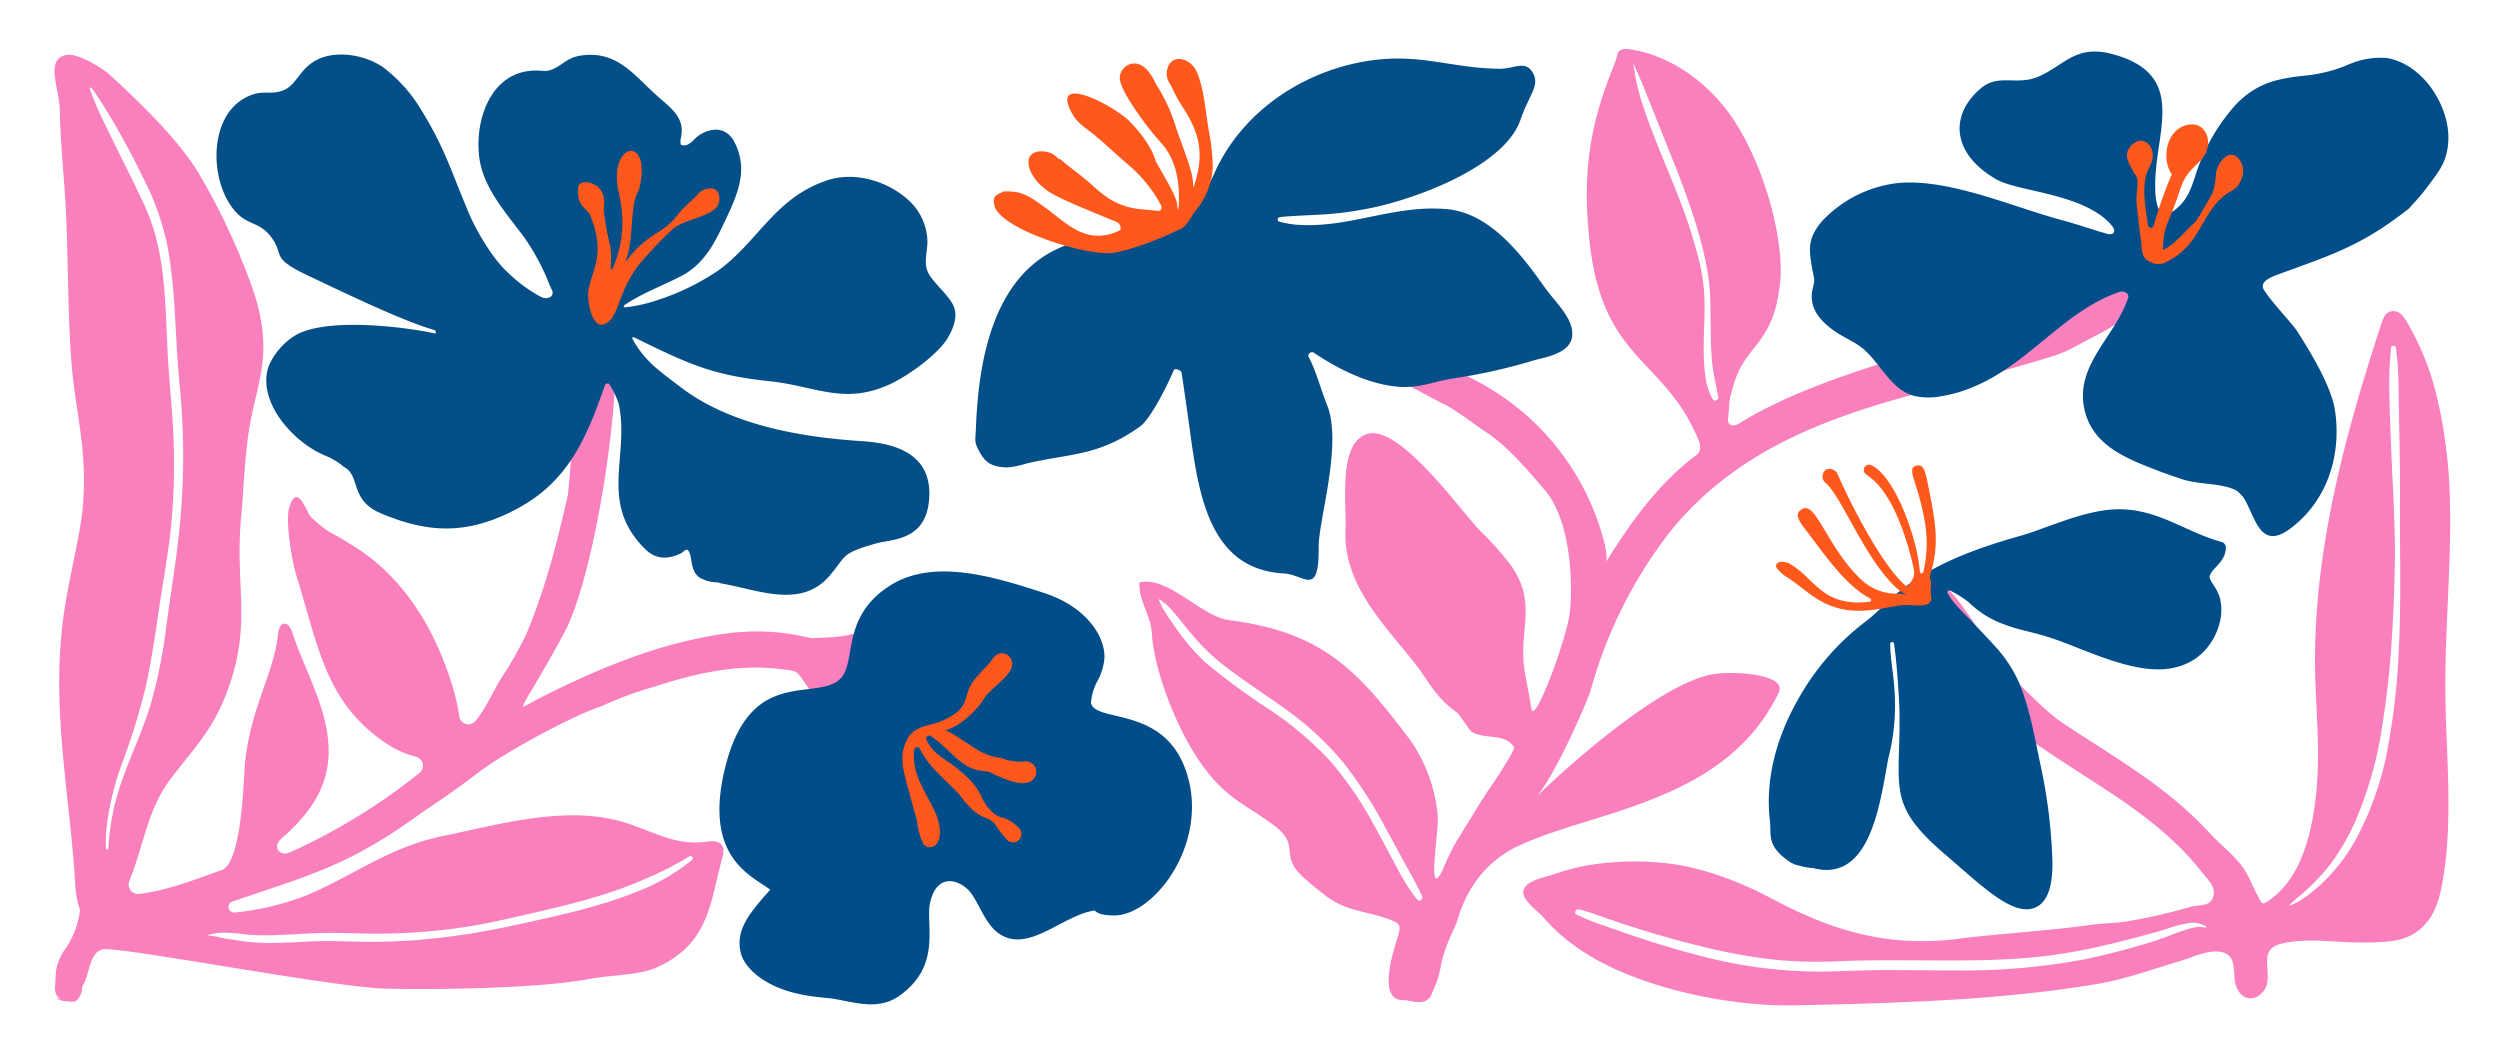
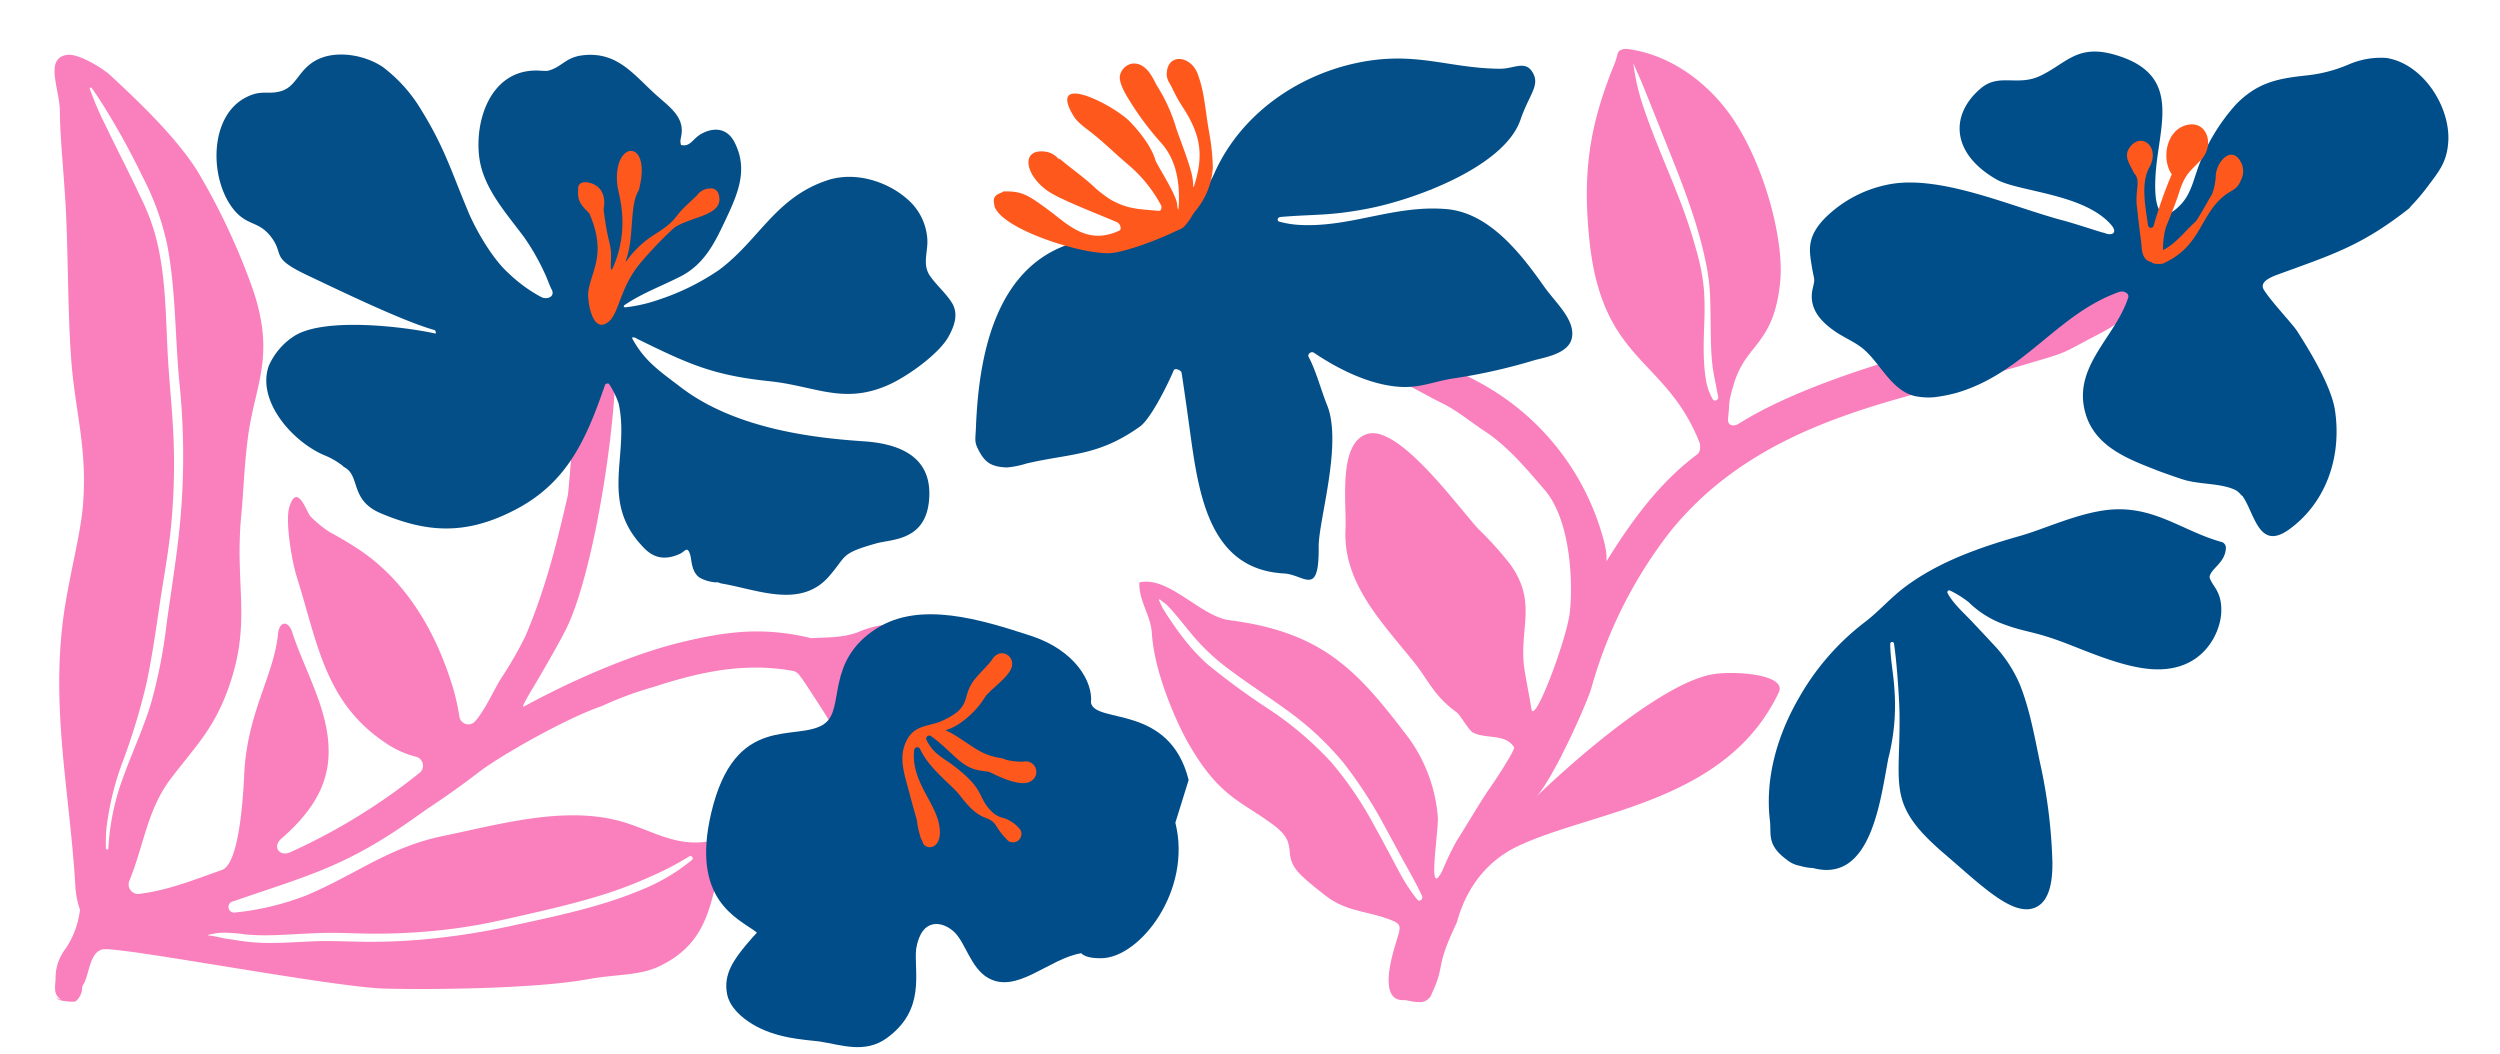
<svg xmlns="http://www.w3.org/2000/svg" width="396" height="167" viewBox="0 0 396 167">
  <defs>
    <clipPath id="clip-path">
      <rect id="Rectangle_81" data-name="Rectangle 81" width="396" height="167" transform="translate(0.001 0)" fill="none" />
    </clipPath>
  </defs>
  <g id="Group_1043" data-name="Group 1043" transform="translate(0.585 0.347)">
    <g id="Group_1033" data-name="Group 1033" transform="translate(-0.585 -0.348)" clip-path="url(#clip-path)">
-       <path id="Path_1002" data-name="Path 1002" d="M3264.238,666.374a78.56,78.56,0,0,0-2.059-16.992,42.945,42.945,0,0,0-4.824-11.984c-.56-.928-1.214-1.773-2.35-1.588-1.006.164-1.337,1.087-1.637,2-5.583,17.053-10.4,34.7-10.5,52.743-.041,7.158.9,13.934.226,21.148-.548,5.863-2.081,13.413-7.151,17.169-1.677,1.242-1.427.783-2.268-.7-.647-1.142-1.107-2.462-1.822-3.643-1.355-2.24-4.026-4.252-5.672-6.048-6.884-7.516-15.028-11.924-23.471-17.587-2.482-1.665-5.474-4.9-7.757-7.013-2.682-2.485-8.962-14.593-11.561-14.821a1.686,1.686,0,0,0-1.986,1.412c-1.4,3.843,5.362,13.191,7.951,15.952,10.509,11.205,25.934,15.915,35.5,28.141.878,1.123,2.2,2.215,1.95,3.688-.332,1.948-2.128,1.5-3.652,1.9a87.339,87.339,0,0,1-10.577,2.381c-1,.14-3.949.273-5.614.521-5.4.8-15.838,1.516-20.376,2.127-12.15,1.638-21.385-1.886-29.747-6.322-6.882-3.65-12.978-5.362-18-5.739a45.092,45.092,0,0,0-10.968.423,34.51,34.51,0,0,0-5.636,1.473c-1.247.443-4.681.968-4.788,2.774-.084,1.419,2.488,3.187,3.312,4.168a27.561,27.561,0,0,0,4.925,4.428c8.372,6.149,23.52,9.632,35.011,9.368,15.691-.362,32.168-.749,47.943-3.433,4.274-.727,8.482-2.305,12.75-3.549,1.875-.546,4.17-1.72,6.219-1.525,3.365.32,1.926,3.713,2.889,5.8.934,2.02,2.935,2.107,4.243.416,1.82-2.352-1.271-6.413,2.631-7.429,4.382-1.141,9.069-.116,13.5-.231,3.044-.079,5.951.012,8.427-1.945,2.5-1.979,3.275-4.809,3.813-7.944,1.689-9.836.472-19.992.4-29.964-.074-9.876.942-19.633.738-29.576m-38.75,67.067a4.213,4.213,0,0,0-1.6-.042,11.312,11.312,0,0,0-1.774.475c-.61.186-1.209.409-1.8.639-1.259.488-2.517.96-3.812,1.345-3.349,1-6.729,1.894-10.15,2.605a103.13,103.13,0,0,1-20.654,1.752c-3.476.014-6.952-.047-10.428-.048s-6.93.178-10.4.239a74.637,74.637,0,0,1-19.893-2.629c-3.3-.854-6.567-1.855-9.8-2.937q-2.38-.8-4.743-1.643a39.759,39.759,0,0,1-4.546-1.805c-.478-.24-.129-.938.349-.828a22.56,22.56,0,0,1,2.356.682,166.856,166.856,0,0,0,19.43,5.732,84.586,84.586,0,0,0,9.929,1.616,73.746,73.746,0,0,0,10.007.151c6.971-.284,13.948-.014,20.921-.125,3.46-.055,6.922-.208,10.363-.579a88.377,88.377,0,0,0,10.188-1.766c1.722-.393,3.435-.826,5.14-1.287,1.46-.4,2.938-.755,4.382-1.208a21.563,21.563,0,0,1,3.578-1,4.218,4.218,0,0,1,3.045.448.114.114,0,0,1-.087.207m22.87,1.659h.011c-.317.086-.268.03-.011,0m7.782-45.968a109.817,109.817,0,0,1-1.711,15.571,49.648,49.648,0,0,1-5.125,14.82,30.028,30.028,0,0,1-4.5,6.082,24.013,24.013,0,0,1-2.776,2.477,18.379,18.379,0,0,1-1.59,1.124,8.907,8.907,0,0,1-1.712.775.015.015,0,0,1-.015-.025c.45-.429.887-.85,1.365-1.251a32.394,32.394,0,0,0,5.232-5.335,35.74,35.74,0,0,0,3.8-6.474,59.9,59.9,0,0,0,4.3-14.814,143.522,143.522,0,0,0,1.679-15.583c.238-3.707.359-7.42.409-11.133s-.1-7.445-.28-11.167c-.182-3.754-.357-7.506-.474-11.262-.059-1.889-.127-3.779-.134-5.669-.006-1.871.112-3.712.282-5.574a.4.4,0,0,1,.8,0c.085.928.2,1.856.267,2.786.132,1.883.132,3.779.161,5.665s.069,3.781.11,5.672c.083,3.782.093,7.567.081,11.35-.024,7.327.195,14.643-.167,21.966" transform="translate(-2876.167 -586.506)" fill="#f980bc" />
      <path id="Path_1003" data-name="Path 1003" d="M241.645,201.446c-.405-.481-1.239-.736-2.7-.61a14.2,14.2,0,0,0-3.638,1.069c-2.525.935-4.9.817-7.467.965-7.419-1.793-13.156-1.153-20.589.649-7.937,1.925-17.5,6.13-24.9,10.176-.546.3.615-1.617,1.8-3.6.909-1.524,3.924-6.7,5.03-9.007,4.715-9.84,9.025-38.562,7.394-48.836-.771-4.854-.056-.857-1.8-4.128-.44-.826-1.216.107-1.383.277a6.585,6.585,0,0,0-.726,1.075c-.019.026,0-.087-.054.134-2.221,8.879-2.324,21.144-3.288,30.442,0,.024.011.035,0,.064-1.758,7.714-3.565,14.918-6.744,22.425a61.47,61.47,0,0,1-3.936,6.819c-.989,1.6-2.467,4.871-3.941,6.566a1.438,1.438,0,0,1-2.6-.737,35.852,35.852,0,0,0-.975-4.379c-2.545-8.451-6.985-16.4-14.316-21.574a56.6,56.6,0,0,0-5.255-3.175,18.866,18.866,0,0,1-2.972-2.425c-.625-.536-2.124-5.642-3.409-1.525-.629,2.018.288,8.193,1.192,11.074,3.3,10.51,4.45,19.794,13.94,26.2a15.186,15.186,0,0,0,4.857,2.248,1.466,1.466,0,0,1,.524,2.666,95.538,95.538,0,0,1-20.375,12.485c-1.646.729-2.919-.829-1.373-2.179,7.6-6.635,9.212-12.871,5.686-22.473-1.444-3.934-2.957-6.979-3.979-10.18-.615-1.927-2.048-1.8-2.25.2-.655,6.486-4.519,11.886-5.29,21.061-.13,1.538-.427,15.257-3.611,16.377-4.388,1.544-8.391,3.181-13.007,3.776a1.506,1.506,0,0,1-1.665-2.027c2.263-5.5,2.816-11.039,6.335-15.886,3.649-4.885,6.668-7.668,8.988-13.65,4.34-11.184,1.284-16.8,2.433-28.571.312-3.193.437-7.364,1.016-11.974,1.066-8.472,4.419-12.748.884-23.41a104.65,104.65,0,0,0-8.876-18.988c-3.26-5.2-8.969-10.7-13.817-15.187-1.114-1.032-5.007-3.462-6.805-3.2-3.631.533-1.19,5.361-1.152,8.865.05,4.608.659,10.024.955,15.767.364,7.046.3,16.285.839,23.554.623,8.378,2.582,14.055,1.875,23.067-.323,4.122-1.659,9.171-2.692,15.125-2.76,15.914.579,29.846,1.473,45.195a13.384,13.384,0,0,0,.741,3.839,13.929,13.929,0,0,1-2.225,6.087,7.644,7.644,0,0,0-1.646,4.875c-.088,1.423-.326,2.477.824,3.23.169.111-.538-.142-.7-.244.356.643,2.886.672,3.052.574a3.017,3.017,0,0,0,.947-1.5c.165-.376-.071-.6.291-1.2.953-1.585.928-5,3-5.538,2.277-.588,36.351,5.987,44.738,6.207,6.911.182,23.713.065,32.219-1.493,4.528-.829,8.083-.5,11.365-2.091,7.92-3.843,7.966-10.284,9.931-17.339.6-2.157-.928-2.581-2.318-2.373-5.1.761-8.392-1.511-13.142-3-9.165-2.869-19.94.309-28.736,2.1-8.663,1.766-14.048,6.206-21.763,9.439a43.12,43.12,0,0,1-11.225,2.7.9.9,0,0,1-.386-1.762c.053-.022-.006.018.067-.008,11.91-4.124,17.882-5.46,29.083-13.494,2.787-2,4.9-3.2,9.9-7.036,3.379-2.593,13.877-8.539,19.347-10.379a55.873,55.873,0,0,1,8.242-3.049c7.391-2.4,14.344-3.9,21.952-2.56a1.77,1.77,0,0,1,1.1.651l0,.006c.482.625.93,1.27,1.355,1.934,1.01,1.58,2.071,3.131,3.046,4.734.2.332.4.668.591,1.008.041.074.08.149.12.224l.008.019a2,2,0,0,0,2.232,1.411,2.028,2.028,0,0,0,1.69-2,.157.157,0,0,1,0-.019c.01-.094.022-.216.018-.206s0,0,0,.006c.022-.2.046-.392.057-.589,0-.046.007-.091.011-.138s.008-.131.016-.182a9.847,9.847,0,0,1,.334-1.438c.069-.223.134-.447.211-.666l0-.006c.034-.083.068-.168.1-.25a12.841,12.841,0,0,1,.653-1.279c.247-.427.516-.842.8-1.246l.124-.169h0c.151-.2.305-.4.461-.6.606-.777,1.241-1.531,1.862-2.293,1.275-1.566,3.042-4.268,2-5.5M116.52,236.183a.2.2,0,0,1-.393,0,28.872,28.872,0,0,1,.066-3.038,45.135,45.135,0,0,1,2.755-11.133,102.855,102.855,0,0,0,3.549-11.737c.887-4.1,1.486-8.275,2.1-12.426.625-4.214,1.423-8.413,1.843-12.655a102.221,102.221,0,0,0,.447-12.356c-.094-4.134-.5-8.232-.806-12.351-.548-7.358-.216-14.937-2.307-22.088a34.974,34.974,0,0,0-2.057-5.2c-.921-1.939-1.85-3.87-2.814-5.788s-1.928-3.864-2.859-5.811a49.47,49.47,0,0,1-2.472-5.75c-.064-.193.2-.268.3-.128.636.863,1.2,1.746,1.776,2.651a119.665,119.665,0,0,1,6.285,11.393,42.479,42.479,0,0,1,3.9,10.78c1.411,7.344,1.224,14.848,1.978,22.264a113.51,113.51,0,0,1-.323,25.3c-.512,4.206-1.189,8.4-1.759,12.6a81.287,81.287,0,0,1-2.451,12.454c-1.16,3.879-2.888,7.542-4.266,11.341a38.315,38.315,0,0,0-2.5,11.673m21.7,13.619a34.368,34.368,0,0,0,4.118.124c2.838-.065,5.668-.312,8.507-.364,2.757-.051,5.515.134,8.273.122q3.85-.016,7.689-.33c2.565-.214,5.126-.527,7.663-.961,2.564-.439,5.1-1.028,7.633-1.6,4.612-1.048,9.224-2.122,13.724-3.592a65.639,65.639,0,0,0,6.547-2.553,49.169,49.169,0,0,0,6.182-3.213c.337-.213.744.3.431.557-.442.356-.891.7-1.349,1.04a30.56,30.56,0,0,1-6.08,3.46,65.639,65.639,0,0,1-6.846,2.471c-4.543,1.372-9.193,2.362-13.827,3.368a113.771,113.771,0,0,1-15.581,2.363q-3.941.3-7.9.272c-2.8-.019-5.583-.191-8.382-.075-2.859.119-5.713.359-8.576.226a34.587,34.587,0,0,1-4.069-.467c-.659-.11-1.341-.165-1.989-.325a15.644,15.644,0,0,0-2.015-.364c-.056-.006-.076-.087-.015-.1a12.218,12.218,0,0,1,1.853-.315,20.392,20.392,0,0,1,4.011.264" transform="translate(-99.351 -101.782)" fill="#f980bc" />
      <path id="Path_1004" data-name="Path 1004" d="M1240.473,608.188q.053.053.1.108a1.212,1.212,0,0,0-.1-.108" transform="translate(-1144.288 -561.042)" fill="#f980bc" />
      <path id="Path_1005" data-name="Path 1005" d="M111.247,2042.441a.363.363,0,0,1-.02-.039c-.023,0-.012.019.02.039" transform="translate(-102.321 -1884.392)" fill="#f980bc" />
      <path id="Path_1006" data-name="Path 1006" d="M1435.65,1723.579c-.147.016-.112.013,0,0" transform="translate(-1324.288 -1590.214)" fill="#f980bc" />
      <path id="Path_1007" data-name="Path 1007" d="M175.789,116.258c.6.236-.155-.071-.007,0l.007,0" transform="translate(-161.879 -107.126)" fill="#f980bc" />
      <path id="Path_1008" data-name="Path 1008" d="M1397.474,297.139c-.048,0-.042,0,0,0" transform="translate(-1289.121 -274.036)" fill="#044f88" />
      <path id="Path_1009" data-name="Path 1009" d="M506.493,155.085c8.144,4,12.006,5.8,21.01,6.742,7.23.753,11.634,3.71,18.668.667,3.212-1.39,8.217-5.034,9.7-7.731.929-1.682,1.626-3.6.528-5.366-.946-1.519-2.428-2.759-3.47-4.26-1.258-1.813-.28-3.838-.419-5.857a9.124,9.124,0,0,0-3.2-6.325c-3.187-2.8-8.268-4.411-12.659-2.947-8.237,2.746-10.816,9.509-17.117,14.185a37.843,37.843,0,0,1-9.568,4.719,24.265,24.265,0,0,1-5.165,1.2c-.519.075-.395-.252-.235-.359,2.793-1.878,5.68-2.914,8.845-4.516,3.944-2,5.6-5.726,7.154-9,2.113-4.44,3.514-8.051,1.439-12.2-1.231-2.46-3.452-2.417-5.308-1.382-1.351.753-1.708,2.081-3.15,1.762-.059-.013-.037.079-.071-.093-.123-.61-.094-.508.066-1.39.514-2.818-1.636-4.391-3.688-6.189-3.773-3.307-6.311-7.223-11.972-6.539-2.736.33-3.284,1.915-5.5,2.45-.027.006-.011.006-.022.007-.856.042-1.213-.072-2.129-.043-6.992.225-9.449,8.019-8.684,13.8.639,4.827,4.23,8.727,7.073,12.565a35.894,35.894,0,0,1,3.218,5.6c.481.965.742,1.907,1.239,2.852a.13.13,0,0,1,.01.02c.354.973-.668,1.4-1.518,1.131a7.582,7.582,0,0,1-.79-.412,23.2,23.2,0,0,1-4.61-3.469c-2.593-2.3-5.211-6.964-6.293-9.532-2.8-6.65-3.81-10.319-7.591-16.425a23.808,23.808,0,0,0-6.03-6.7c-2.923-1.96-7.342-2.651-10.328-1.18s-3.26,4.179-5.655,4.965c-2.16.709-3.164-.309-5.8,1.094-5.653,3-5.689,12.554-2.047,17.424,2.224,2.973,4.084,1.962,6.1,4.57,2.267,2.931-.285,3.265,5.885,6.17,4.17,1.963,14.987,7.245,20.028,8.624.214.059.314.6.121.554-5.172-1.14-17.944-2.635-22.506.517a10.79,10.79,0,0,0-3.849,4.595c-2,5.629,3.92,12.259,9.11,14.3a11.794,11.794,0,0,1,2.69,1.625c.084.061-.05.038-.021.051,2.861,1.3.885,5.26,5.984,7.4,7.222,3.031,13.455,3.583,21.505-.7,7.985-4.246,10.99-10.92,13.994-19.663.053-.154.532-.32.643-.109a13.077,13.077,0,0,1,1.516,3.107c1.792,8.31-3.238,15.652,4.174,23.007,1.641,1.629,3.5,1.685,5.5.783.864-.39,1.215-1.4,1.685.258.191.672.162,2.867,1.681,3.616a6.225,6.225,0,0,0,2.477.641c.124,0-.134-.01-.117-.012.4-.059.512.12.957.195,5.585.946,12.428,4.009,16.924-1.106,2.909-3.309,1.7-3.617,7.528-5.264,2.372-.671,7.693-.374,8.333-6.646.372-3.645-.488-8.859-10.284-9.518-7.444-.5-20.146-1.817-28.945-8.509-3.567-2.713-5.737-4.161-7.687-7.632-.271-.483.134-.281.3-.3.075-.01.248.128.337.172" transform="translate(-405.623 -101.442)" fill="#044f88" />
-       <path id="Path_1010" data-name="Path 1010" d="M1056.841,575.511h0" transform="translate(-974.851 -530.891)" fill="#044f88" />
      <path id="Path_1011" data-name="Path 1011" d="M1202.865,314.326a1.257,1.257,0,0,0-1.483-.9,2.546,2.546,0,0,0-1.968,1.117c.006-.007-1.926,1.8-2.129,2.012-1.557,1.628-1.323,2.109-4.491,4.106-4.589,2.893-5.147,6.176-4.335,3.234.86-3.119.461-7.2,1.42-9.526.307-.744.31-.412.479-1.252,1.8-7.728-4.362-7.291-3.526-.163.163,1.388,1.971,6.248-.471,12.457-.911,2.318-.447-.593-.554-1.955-.138-1.738-.568-1.87-1.165-6.756,0,.008.629-2.478-1.123-3.7-.972-.679-3.057-1.068-2.9.632-.228,2.065.96,2.821,1.8,3.779.075.085.029.088,0,.027,2.7,6.307.37,8.853-.181,12.173-.244,1.469.611,7.192,3.3,4.818,1.538-1.357,1.764-5.284,4.739-8.968a60.645,60.645,0,0,1,5.53-5.805c2.642-1.87,8.083-1.879,7.062-5.325" transform="translate(-1089.035 -283.56)" fill="#ff581d" />
-       <path id="Path_1012" data-name="Path 1012" d="M1544.705,1202.367c-3.043-12.093-14.754-8.841-15.473-12.213a8.959,8.959,0,0,1,.855-3.131,9.694,9.694,0,0,0,1.253-3.647c.358-3.293-2.488-8.324-9.5-10.614-7.974-2.6-17.6-5.583-24.515-1.133-8.057,5.186-4.958,12.553-8.1,14.979.06-.072.025-.091-.132.112-4.328,2.963-14.127-1.992-17.909,14.11-3.236,13.778,4.183,16.648,7.129,18.839.223.181.056.044-1.634,2.09-1.994,2.414-3.571,4.688-2.981,7.728.4,2.063,2.223,3.7,4.022,4.787,3.779,2.279,8.205,2.444,10.554,2.731,3.456.524,7.224,1.995,10.7-.509,6.279-4.525,4.3-10.438,4.675-14.143.859-5.171,4.329-4.372,6.112-2.6,1.7,1.694,2.551,5.535,5.158,7.119,4.6,2.8,9.736-3.016,14.887-3.835.679.744,2.3.81,3.227.792,6.161-.123,14.353-10.829,11.676-21.464" transform="translate(-1356.423 -1078.823)" fill="#014d89" />
+       <path id="Path_1012" data-name="Path 1012" d="M1544.705,1202.367c-3.043-12.093-14.754-8.841-15.473-12.213c.358-3.293-2.488-8.324-9.5-10.614-7.974-2.6-17.6-5.583-24.515-1.133-8.057,5.186-4.958,12.553-8.1,14.979.06-.072.025-.091-.132.112-4.328,2.963-14.127-1.992-17.909,14.11-3.236,13.778,4.183,16.648,7.129,18.839.223.181.056.044-1.634,2.09-1.994,2.414-3.571,4.688-2.981,7.728.4,2.063,2.223,3.7,4.022,4.787,3.779,2.279,8.205,2.444,10.554,2.731,3.456.524,7.224,1.995,10.7-.509,6.279-4.525,4.3-10.438,4.675-14.143.859-5.171,4.329-4.372,6.112-2.6,1.7,1.694,2.551,5.535,5.158,7.119,4.6,2.8,9.736-3.016,14.887-3.835.679.744,2.3.81,3.227.792,6.161-.123,14.353-10.829,11.676-21.464" transform="translate(-1356.423 -1078.823)" fill="#014d89" />
      <path id="Path_1013" data-name="Path 1013" d="M1883.174,1716.745c-.01-.022-.021-.045-.031-.067-.107-.119.135.3.031.067" transform="translate(-1737.254 -1583.826)" fill="#ff581d" />
      <path id="Path_1014" data-name="Path 1014" d="M2071.65,1557.758c-.367-.06-.111-.013,0,0" transform="translate(-1911.04 -1437.183)" fill="#ff581d" />
      <path id="Path_1015" data-name="Path 1015" d="M1864.506,1354.124a10.6,10.6,0,0,1-2.736-.281.5.5,0,0,1-.143-.055c-.7-.386-1.665-.139-3.715-1.144-1.443-.707-3.488-2.33-5.115-3.168-1.426-.735-.361.314,2.72-2.279a13.773,13.773,0,0,0,2.9-3.339c.8-1.177,3.789-3.124,4.211-4.754.475-1.835-1.892-3.159-3.142-1.118-.421.687-2.044,2.178-2.895,3.316-1.977,2.646-.155,4.188-5.048,6.38-2.222,1-4.9.457-6.006,4.2-.69,2.346.27,4.852.925,7.4.679,2.645,1.157,4.012,1.159,4.321a14.013,14.013,0,0,0,.633,2.725,4.1,4.1,0,0,1,.314.7c.6,1.279,3.47.907,2.457-3.326-.826-3.453-4.406-6.8-3.855-11.432a.489.489,0,0,1,.927-.151c1.388,2.983,4.544,5.316,6.043,7.029.165.188.282.337.313.375l.02.025c3.3,4.369,4.34,2.888,5.586,4.584a11.9,11.9,0,0,0,2.08,2.612l-.007-.026a1.336,1.336,0,0,0,1.844-1.812,5.681,5.681,0,0,0-2.53-1.82,3.778,3.778,0,0,1-1.982-1.044c-2.377-2.316-.908-3.373-6.052-7.276-1.613-1.224-3.239-1.877-4.295-4.075a.489.489,0,0,1,.727-.608l.014.01c2.077,1.51,3.248,2.9,4.579,3.96,1.878,1.5,2.96,1.428,4.533,1.672a.488.488,0,0,1,.144.046c1.607.8,5.121,2.492,6.608,1.4a1.666,1.666,0,0,0-1.186-3.057l-.027,0" transform="translate(-1702.36 -1233.478)" fill="#ff581d" />
      <path id="Path_1016" data-name="Path 1016" d="M2921.053,809.9c.222.15.177.111,0,0" transform="translate(-2694.96 -747.163)" fill="#f980bc" />
      <path id="Path_1017" data-name="Path 1017" d="M2415.116,426.1c-.011-.006-.171-.074-.142-.061s.106.044.142.061" transform="translate(-2227.997 -392.971)" fill="#f980bc" />
      <path id="Path_1018" data-name="Path 1018" d="M2486.331,132.744c-6.746,11.25-21.374,10.835-33.146,14.231-8.2,2.367-19.7,6.113-27.492,11.028-.688.434-1.812.373-1.659-.885.334-2.763-.08-2.108.946-5.509,1.936-6.417,6.293-6.032,7.314-16.1.68-6.7-2.641-19.219-8.116-26.724-3.436-4.71-9.035-9.147-15.82-10.129-.648-.094-1.652-.056-1.845.8a9.385,9.385,0,0,1-.51,1.643c-3.985,9.78-5.015,17.232-3.941,27.7,2.011,19.616,12.051,18.56,17.438,32.136.16.4.228,1.48-.324,1.888-5.91,4.374-10.368,10.487-14.122,16.519-.637,1.023.213.2-.835-3.332a40.082,40.082,0,0,0-19.834-24.7c-10.986-5.931-26.052-11.012-36.967-18.988-4.128-3.016-5.017-5.705-9.785-6.288-1.938-.237-1.252,2.13-.914,3.163.07.09.107.1.145.168.235.41.449.819.665,1.242A76.6,76.6,0,0,0,2348.2,139.1c2.175,1.408,4.339,2.636,6.628,3.877,1.127.612,2.033,1.086,3.4,1.766.429.214,2.823,1.03,3.237,1.619,3.043,1.48,6.151,3.012,9.224,4.292,2.869,1.194,5.32,2.739,8.082,4.093,2.393,1.173,4.576,3.02,6.8,4.476,3.595,2.348,6.792,6.191,9.43,9.264,4.358,5.075,4.461,15.695,3.934,19.632-.576,4.3-5.624,17.781-6.049,15.035-.312-2.011-.751-4.105-1.061-6-1.069-6.528,2.176-10.714-2.322-16.939a54.1,54.1,0,0,0-5.062-5.6c-3.563-3.952-12.72-16.623-17.632-14.988-4.59,1.529-3.174,10.987-3.371,15.106-.393,8.178,5.345,14.252,10.224,20.255a.478.478,0,0,1,.054.073l-.133-.153c0,.032.146.186.134.155,2.773,3.213,3.44,5.827,7.322,8.627.557.4,1.956,2.916,2.614,3.23,2.265,1.081,5.071.094,6.489,2.317.24.375-3.468,6.012-4.081,6.8-1.663,2.5-3.533,5.706-5,8.008a43.89,43.89,0,0,0-2.261,4.694c-2.447,4.871-.687-5.54-.725-8.357a24.7,24.7,0,0,0-4.617-12.608c-8.079-10.649-13.536-16.75-28.4-18.668-4.585-.591-9.662-7.072-14.269-5.98-.143,2.81,1.817,5.268,1.977,8.021.366,6.24,3.905,14.118,5.646,17.208,5.009,8.889,8.572,9.378,13.715,13.265,4.18,3.16.921,4.52,4.242,7.84.958.959,3.06,2.625,3.993,3.339,3.139,2.4,6.23,2.356,9.609,3.554,2.483.88,2.295,1.073,1.531,3.612-.594,1.974-2.973,9.394,1.1,9.325.781-.013,1.409.322,2.431.3a1.963,1.963,0,0,0,2.093-1.377c2.2-4.7.411-3.809,3.9-11.116.282-.592,1.738-8.4,9.7-12.189,11.842-5.641,32.985-6.815,41.342-24.354,1.346-2.825-6.678-3.424-10.168-2.93-7.859,1.11-21.946,13.361-28.22,19.424,2.894-3.2,8.049-14.958,8.67-17.076a71.772,71.772,0,0,1,12.456-24.816c14.7-18.29,37.562-21.008,56-26.469,7.568-2.242,5.636-1.609,11.5-4.661,2.277-1.184,5.53-2.879,7.239-6.179,2.714-5.242-1.673-7.663-3.219-5.083M2374.815,233.369a25.458,25.458,0,0,1-2.042-2.937c-.585-.972-1.108-1.984-1.642-2.985-1.061-1.983-2.11-3.972-3.209-5.935a56.239,56.239,0,0,0-6.811-9.986,54.148,54.148,0,0,0-9.588-8.178,109.908,109.908,0,0,1-10.132-7.422,32.37,32.37,0,0,1-4.187-4.709c-.61-.805-1.174-1.639-1.739-2.476-.3-.438-.577-.885-.858-1.334s-.457-.957-.707-1.435a.106.106,0,0,1,.166-.128c.255.208.506.421.781.6a3.927,3.927,0,0,1,.648.607c.394.416.765.849,1.134,1.287.735.872,1.442,1.765,2.168,2.644a33.532,33.532,0,0,0,4.922,4.92c3.239,2.579,6.755,4.783,10.1,7.216a47.64,47.64,0,0,1,9.338,8.621,70.048,70.048,0,0,1,6.591,10.2c.979,1.783,1.932,3.582,2.917,5.362,1,1.816,2.028,3.6,2.9,5.488.209.453-.383,1.027-.747.577m46.773-79.3a8.972,8.972,0,0,1-1.019-2.79,24.807,24.807,0,0,1-.334-2.954c-.117-1.986-.048-3.977.018-5.964a51.246,51.246,0,0,0-.016-5.332,30.852,30.852,0,0,0-.871-5.176,82.177,82.177,0,0,0-3.379-10.3c-1.32-3.372-2.768-6.693-4.049-10.081-.64-1.694-1.266-3.4-1.783-5.133a34.89,34.89,0,0,1-1.115-5.313c0-.022.031-.043.042-.017.393.926.812,1.841,1.209,2.766s.753,1.856,1.132,2.784c.765,1.875,1.505,3.762,2.257,5.644,2.677,6.7,5.483,13.428,6.891,20.542a32.656,32.656,0,0,1,.624,5.22c.06,1.762.075,3.524.095,5.287.02,1.783.059,3.57.255,5.344.093.845.244,1.676.416,2.508.178.864.334,1.732.51,2.6.106.519-.607.871-.883.373" transform="translate(-2150.312 -90.866)" fill="#f980bc" />
-       <path id="Path_1019" data-name="Path 1019" d="M3451.084,857.154c-.154-.208-.217-.285,0,0" transform="translate(-3183.891 -790.592)" fill="#f980bc" />
      <path id="Path_1020" data-name="Path 1020" d="M2084.963,154.458c-3.656-5.178-8.684-11.831-15.6-12.4-8.24-.679-15.161,2.943-23.2,2.512a15.1,15.1,0,0,1-3.29-.535c-.309-.1-.287-.661.214-.7.009,0-.107-.013-.1-.013,5.6-.483,7.854-.144,14.095-1.359,7.317-1.424,21.51-6.612,24.051-14.061,1.334-3.911,3.079-5.371,1.988-7.37-1.18-2.162-2.964-.685-5.252-.7-8.365-.066-13.521-2.962-23.037-.841-9.1,2.029-17.921,7.981-22.124,17.246a15.222,15.222,0,0,1-10.024,8.7c-3.1.838-7.383,1.238-11.352,2.191-13.414,3.218-16.013,18.2-16.455,29.457-.075,1.918-.279,2.279.317,3.467,1.036,2.068,1.979,2.836,4.582,2.935a14.275,14.275,0,0,0,3.09-.621c7.017-1.649,11.318-1.11,17.989-5.86,1.681-1.2,4.347-6.517,5.351-8.91.18-.429,1.169-.013,1.235.375.335,1.986,1.227,8.47,1.381,9.594,1.4,10.174,3.216,21.581,14.859,22.216,3.2.174,5.563,3.879,5.482-4.2-.042-4.182,3.819-16.347,1.327-22.488-.962-2.37-1.762-5.493-2.919-7.617-.232-.424.4-.958.837-.661,3.766,2.545,8.378,4.826,12.794,5.33,3.815.436,5.748-.709,9.352-1.269a89.732,89.732,0,0,0,12.657-2.841c1.469-.436,5.387-.978,6.017-3.391.757-2.9-2.514-5.713-4.261-8.186" transform="translate(-1840.285 -108.941)" fill="#044f88" />
      <path id="Path_1021" data-name="Path 1021" d="M2066.829,130.774c-.646-3.477-.69-6.264-1.841-9.289-1.012-2.662-4.3-3.228-4.815-.58-.282,1.442.415,2.038.777,2.831a23.534,23.534,0,0,0,1.673,3.033c2.9,4.455,3.378,7.635,1.822,12.51-.219.686-.067-.441-.317-1.6-.425-1.976-1.761-5.345-2.56-7.641a.369.369,0,0,0-.009-.066,26.588,26.588,0,0,0-3.022-6.6c-.573-1.038-1.657-3.766-3.98-3.448a2.426,2.426,0,0,0-1.868,1.951c-.171,1.081.938,2.944,1.271,3.48a47.33,47.33,0,0,0,5.33,7.193c2.434,2.745,2.938,6.538,2.708,10.058-.061.929-.2.1-.253-.474-.141-1.535-3.235-6.254-3.424-6.917-.738-2.584-3.322-5.359-3.919-5.989-2.6-2.746-12.962-7.987-9.258-1.353.027.049.076.1.084.112.587,1.226,2.4,2.394,3.219,3.067,2.333,1.913,2.806,2.494,5.367,4.711a21.917,21.917,0,0,1,5.432,6.662c.089.175.018.857-.373.818-3.179-.313-4.864-.216-7.677-1.8a20.837,20.837,0,0,1-2.323-1.752c-.064-.049-.042-.037-.051-.045-1.8-1.727-3.853-3.1-5.693-4.692.029.527-.542-.884-2.264-1.1-4.13-.52-3.133,4.056.8,6.49,2.047,1.266,7.638,3.438,10.573,4.69.49.209.808,1.121.356,1.331-5.167,2.414-8.264-1.119-11.4-3.4-3.1-2.262-4.053-2.909-7.069-2.8-.019,0,.058.072.036.081-1.165.464-1.669.726-1.348,2.088.006.025-.02.06-.012.088,1.057,3.8,14.521,7.949,18.63,7.484,2.551-.289,7.336-2.151,9.467-3.156,1.945-.917,1.7-.633,2.553-1.726.591-.759.741-1.233,1.2-1.778a11.807,11.807,0,0,0,2.76-6.83,33.782,33.782,0,0,0-.59-5.63" transform="translate(-1875.299 -109.835)" fill="#ff581d" />
      <path id="Path_1022" data-name="Path 1022" d="M4417.441,417.5c-.019-.084-.015-.066,0,0h0" transform="translate(-4075.666 -385.045)" fill="#004e89" />
      <path id="Path_1023" data-name="Path 1023" d="M3796.445,104.954a12.74,12.74,0,0,0-6.037,1.047,22.9,22.9,0,0,1-6.822,1.737c-4.381.485-7.56,1.083-10.963,4.544a30.567,30.567,0,0,0-5.707,9.186c-1.011,2.512-1.341,4.929-3.112,6.755-3.683,3.8-4.2-.562-3.947-4.712.475-7.844,4.442-15.962-6.509-19.085-5.993-1.709-7.667,1.461-11.818,3.387-3.583,1.661-6.459-.489-9.344,1.946-4.925,4.158-4.723,10.317,2.487,14.437,3.436,1.964,13.908,2.21,18.2,7.241,1.05,1.229.076,1.872-1.428,1.087,1.981.777-4.006-1.246-6.186-1.82-8.322-2.192-19.86-7.507-28.1-5.631a19.568,19.568,0,0,0-9.729,5.309c-2.787,2.9-2.447,4.975-2.051,7.4.4,2.475.592,1.965.192,3.608-.778,3.189,1.255,5.363,3.724,7.011,1.245.831,2.663,1.433,3.867,2.32,2.964,2.182,4.666,6.887,8.614,7.8a10.805,10.805,0,0,0,3.1.164,24.658,24.658,0,0,0,3.454-.684c10.781-3.156,15.92-12.5,25.748-15.982.732-.259,1.662.214,1.444.9-2.014,6.292-8.92,10.937-6.751,18.367,1.543,5.289,6.779,7.225,11.6,9.095.566.22,3.572,1.294,4.352,1.488,2.47.616,5.085.484,7.273,1.3,1.033.387,1.015.65,1.688,1.24.045.04.042.082.062.111,1.855,2.786,2.535,8.542,7.288,5.1,5.676-4.112,8.362-11.231,7.254-18.807-.516-3.53-3.451-8.617-5.973-12.549-.758-1.182-4.065-4.638-5.275-6.546-.583-.92.063-1.684,2.087-2.426,8.55-3.135,13.255-4.512,20.8-10.434a2.474,2.474,0,0,0,.368-.4,1.126,1.126,0,0,1,.151-.171,29.757,29.757,0,0,0,2.292-2.684c1.985-2.658,3.254-4.05,3.483-7.335.386-5.536-3.973-12.4-9.778-13.313" transform="translate(-3418.419 -95.77)" fill="#004e89" />
      <path id="Path_1024" data-name="Path 1024" d="M4372.53,258.78c-1.515-2.322-3.726.4-3.807,2.393a9.381,9.381,0,0,1-.588,2.961c-.883,1.434-1.588,2.865-2.551,4.291-1.7,1.5-3.21,3.6-5.217,4.564a12.869,12.869,0,0,1,.446-3.6c.6-1.49,1.569-3.839,2.124-5.588.871-2.743,1.613-3.2,3.368-5,2.345-2.406,1.039-6.437-2.21-5.611-3.279.834-4,5.435-2.346,7.8a67.9,67.9,0,0,0-2.879,8.175.445.445,0,0,1-.853-.019,1.5,1.5,0,0,1-.091-.5c-.409-2.793-1.053-6.367.26-8.722,1.79-3.208-1.18-5.658-3.017-3.3-1.149,1.477-.123,2.653.531,4.042.13.277.319.352.477.751.409,1.04-.108,2.186,0,4.2,0,.083.558,5.056.7,5.859.167,1.67.087,3.037,1.708,3.45.144.357,1.645.258,1.721.224,6.129-2.725,5.808-7.588,9.739-10.75,1.147-.922,2.047-.949,2.614-2.392a3.063,3.063,0,0,0-.128-3.224" transform="translate(-4017.74 -233.382)" fill="#ff581d" />
      <path id="Path_1025" data-name="Path 1025" d="M3692.377,1058.282c.143-3.423-1.433-4.128-1.839-5.55a.286.286,0,0,1-.009-.125c.215-1.317,2.455-2.192,2.578-4.5a.96.96,0,0,0-.584-.983c-6.394-1.732-10.991-6.062-18.51-5.061-4.75.632-9.763,3.012-13.443,4.055-6.427,1.82-13.1,4.141-18.506,8.268-2.2,1.682-4.029,3.825-6.228,5.468a39.629,39.629,0,0,0-10.256,11.763c-3.437,5.882-5.516,12.773-4.695,19.623.254,2.122-.549,3.838,2.674,6.188a4.494,4.494,0,0,0,2.085.968,8.359,8.359,0,0,0,1.968.341.31.31,0,0,1,.1.008c9.182,2.449,10.639-10.614,11.932-17.392a33.644,33.644,0,0,0,.951-11.052c-.128-2.243-.645-4.7-.651-7.043a.3.3,0,0,1,.6-.043c.534,3.669.841,9.35.865,10.812.192,11.989-2.191,14.509,7.157,22.5,5.87,5.02,10.861,10.047,14.408,8.448,2.383-1.074,2.678-4.611,2.658-7.131a83.193,83.193,0,0,0-1.98-15.859c-.862-4.123-1.611-8.411-3.187-12.338a21.437,21.437,0,0,0-4.306-6.451c-1.023-1.122-2.076-2.217-3.11-3.329-1.326-1.425-3.081-2.918-4.022-4.662a.3.3,0,0,1,.364-.427,15.758,15.758,0,0,1,2.975,1.855,15.508,15.508,0,0,0,5.342,3.416c3.437,1.306,4.6,1.119,8.935,2.675,3.752,1.346,9.453,4.035,14.324,4.486,8.535.791,11.278-5.775,11.41-8.936" transform="translate(-3340.53 -961.246)" fill="#004e89" />
-       <path id="Path_1026" data-name="Path 1026" d="M3660.1,971.219a6.773,6.773,0,0,1,.016-1.661c.017-.611-.286-1.072-.107-1.644,1.272-4.1.981-7.228.06-11.974-.824-4.247-.982-5.416-2.126-5.238-1.959.3.069,2.432,1.132,8.639a19.62,19.62,0,0,1-.189,8.242.274.274,0,0,1-.536-.054c-.471-5.784-4.211-15.51-7.79-16.9a.813.813,0,0,0-.788,1.4c.423.332.854.663,1.256,1.02,3.191,2.833,5.4,9.463,6.366,14.127a2.342,2.342,0,0,1-.372,1.814c-.373.535-.571,1.04-.884.776-3.931-3.319-9.082-13.677-10.782-17.617a1.392,1.392,0,0,0-1.889-.785,1.333,1.333,0,0,0,.006,2.144c2.706,2.422,6.46,12.8,11.781,17.107.259.21,1.683.788-.018.363a8.143,8.143,0,0,1-6.28-2.3c-5.633-5.376-7.27-13.3-9.692-10.738-.783.828.488,2.274,1.146,3.141,2.95,3.886,6.24,8.692,10.074,10.689a.271.271,0,0,1-.093.508c-5.594.679-7.683-1.76-9.735-3.677a15.171,15.171,0,0,0-3.026-2.41c-1.873-.707-2.36.33-1.907.8a6.063,6.063,0,0,0,1.755,1.51c1.592,1.048,3,2.345,4.627,3.348,4.614,2.852,8.626,1.751,12.916,1.04,2.279-.378,5.565.84,5.078-1.665" transform="translate(-3354.239 -876.962)" fill="#ff581d" />
      <path id="Path_1027" data-name="Path 1027" d="M4808.591,1920.6h-.011c-.256.029-.307.086.011,0" transform="translate(-4436.388 -1772.004)" fill="#f980bc" />
    </g>
  </g>
</svg>